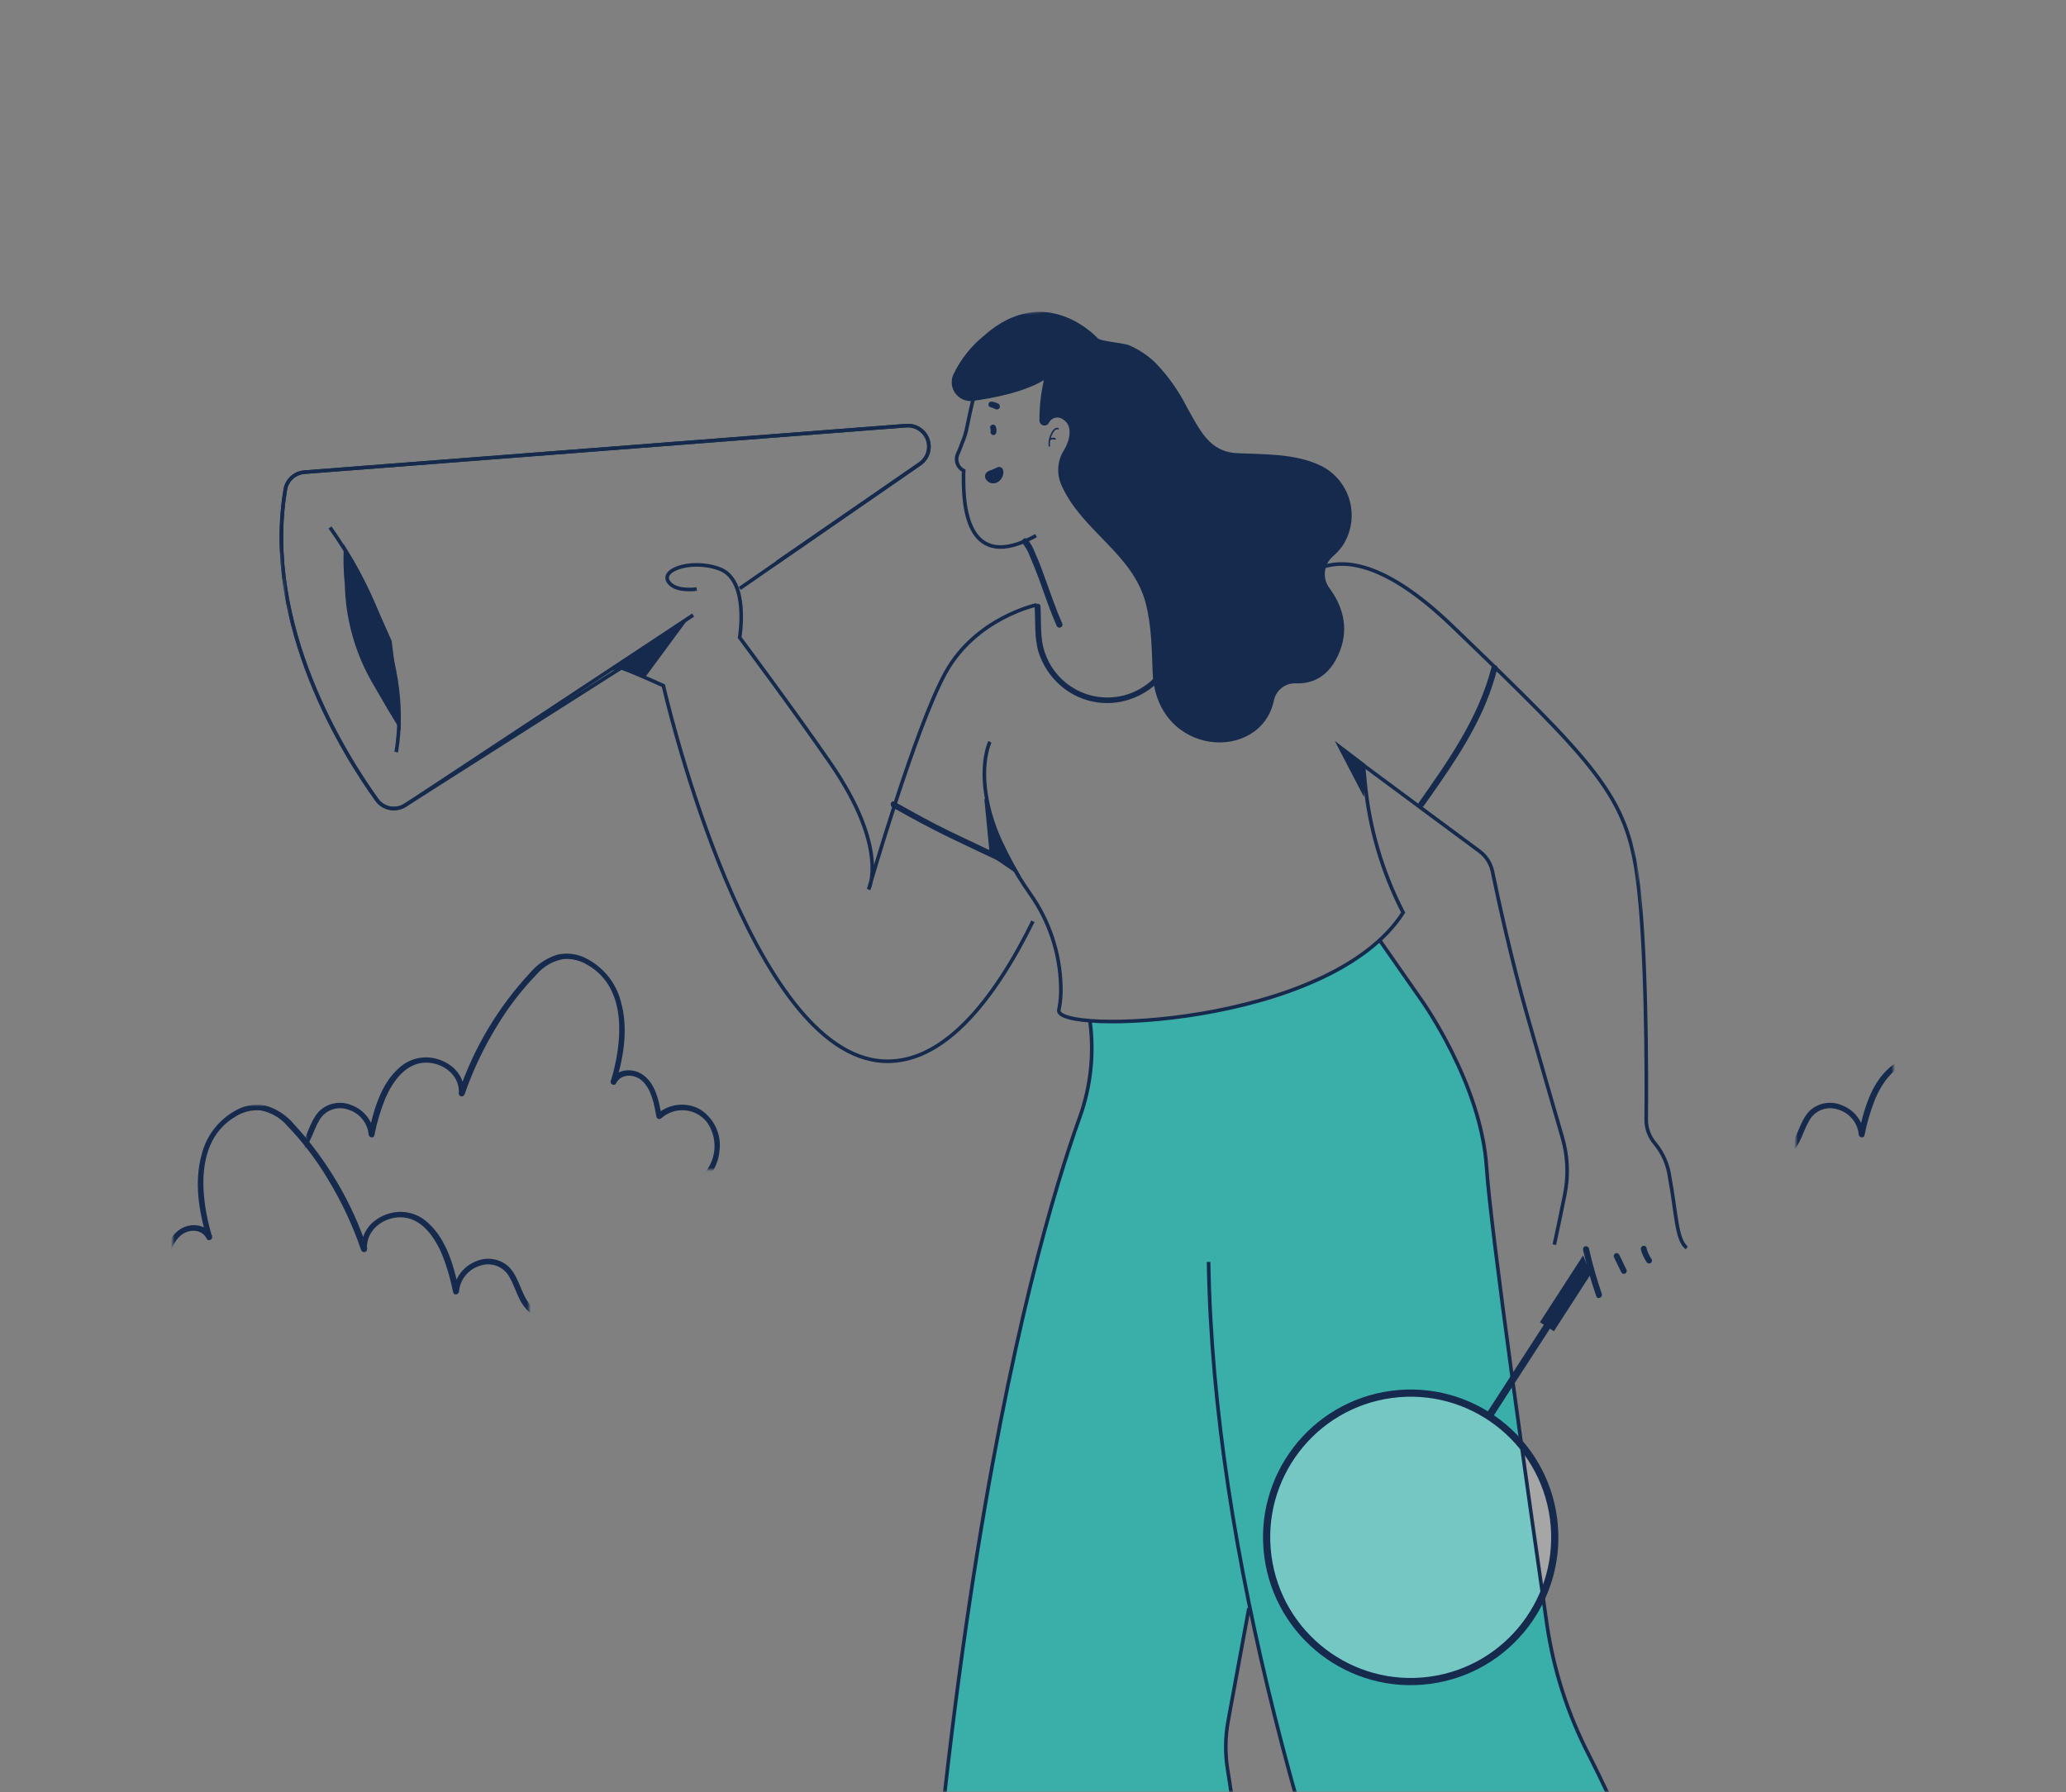
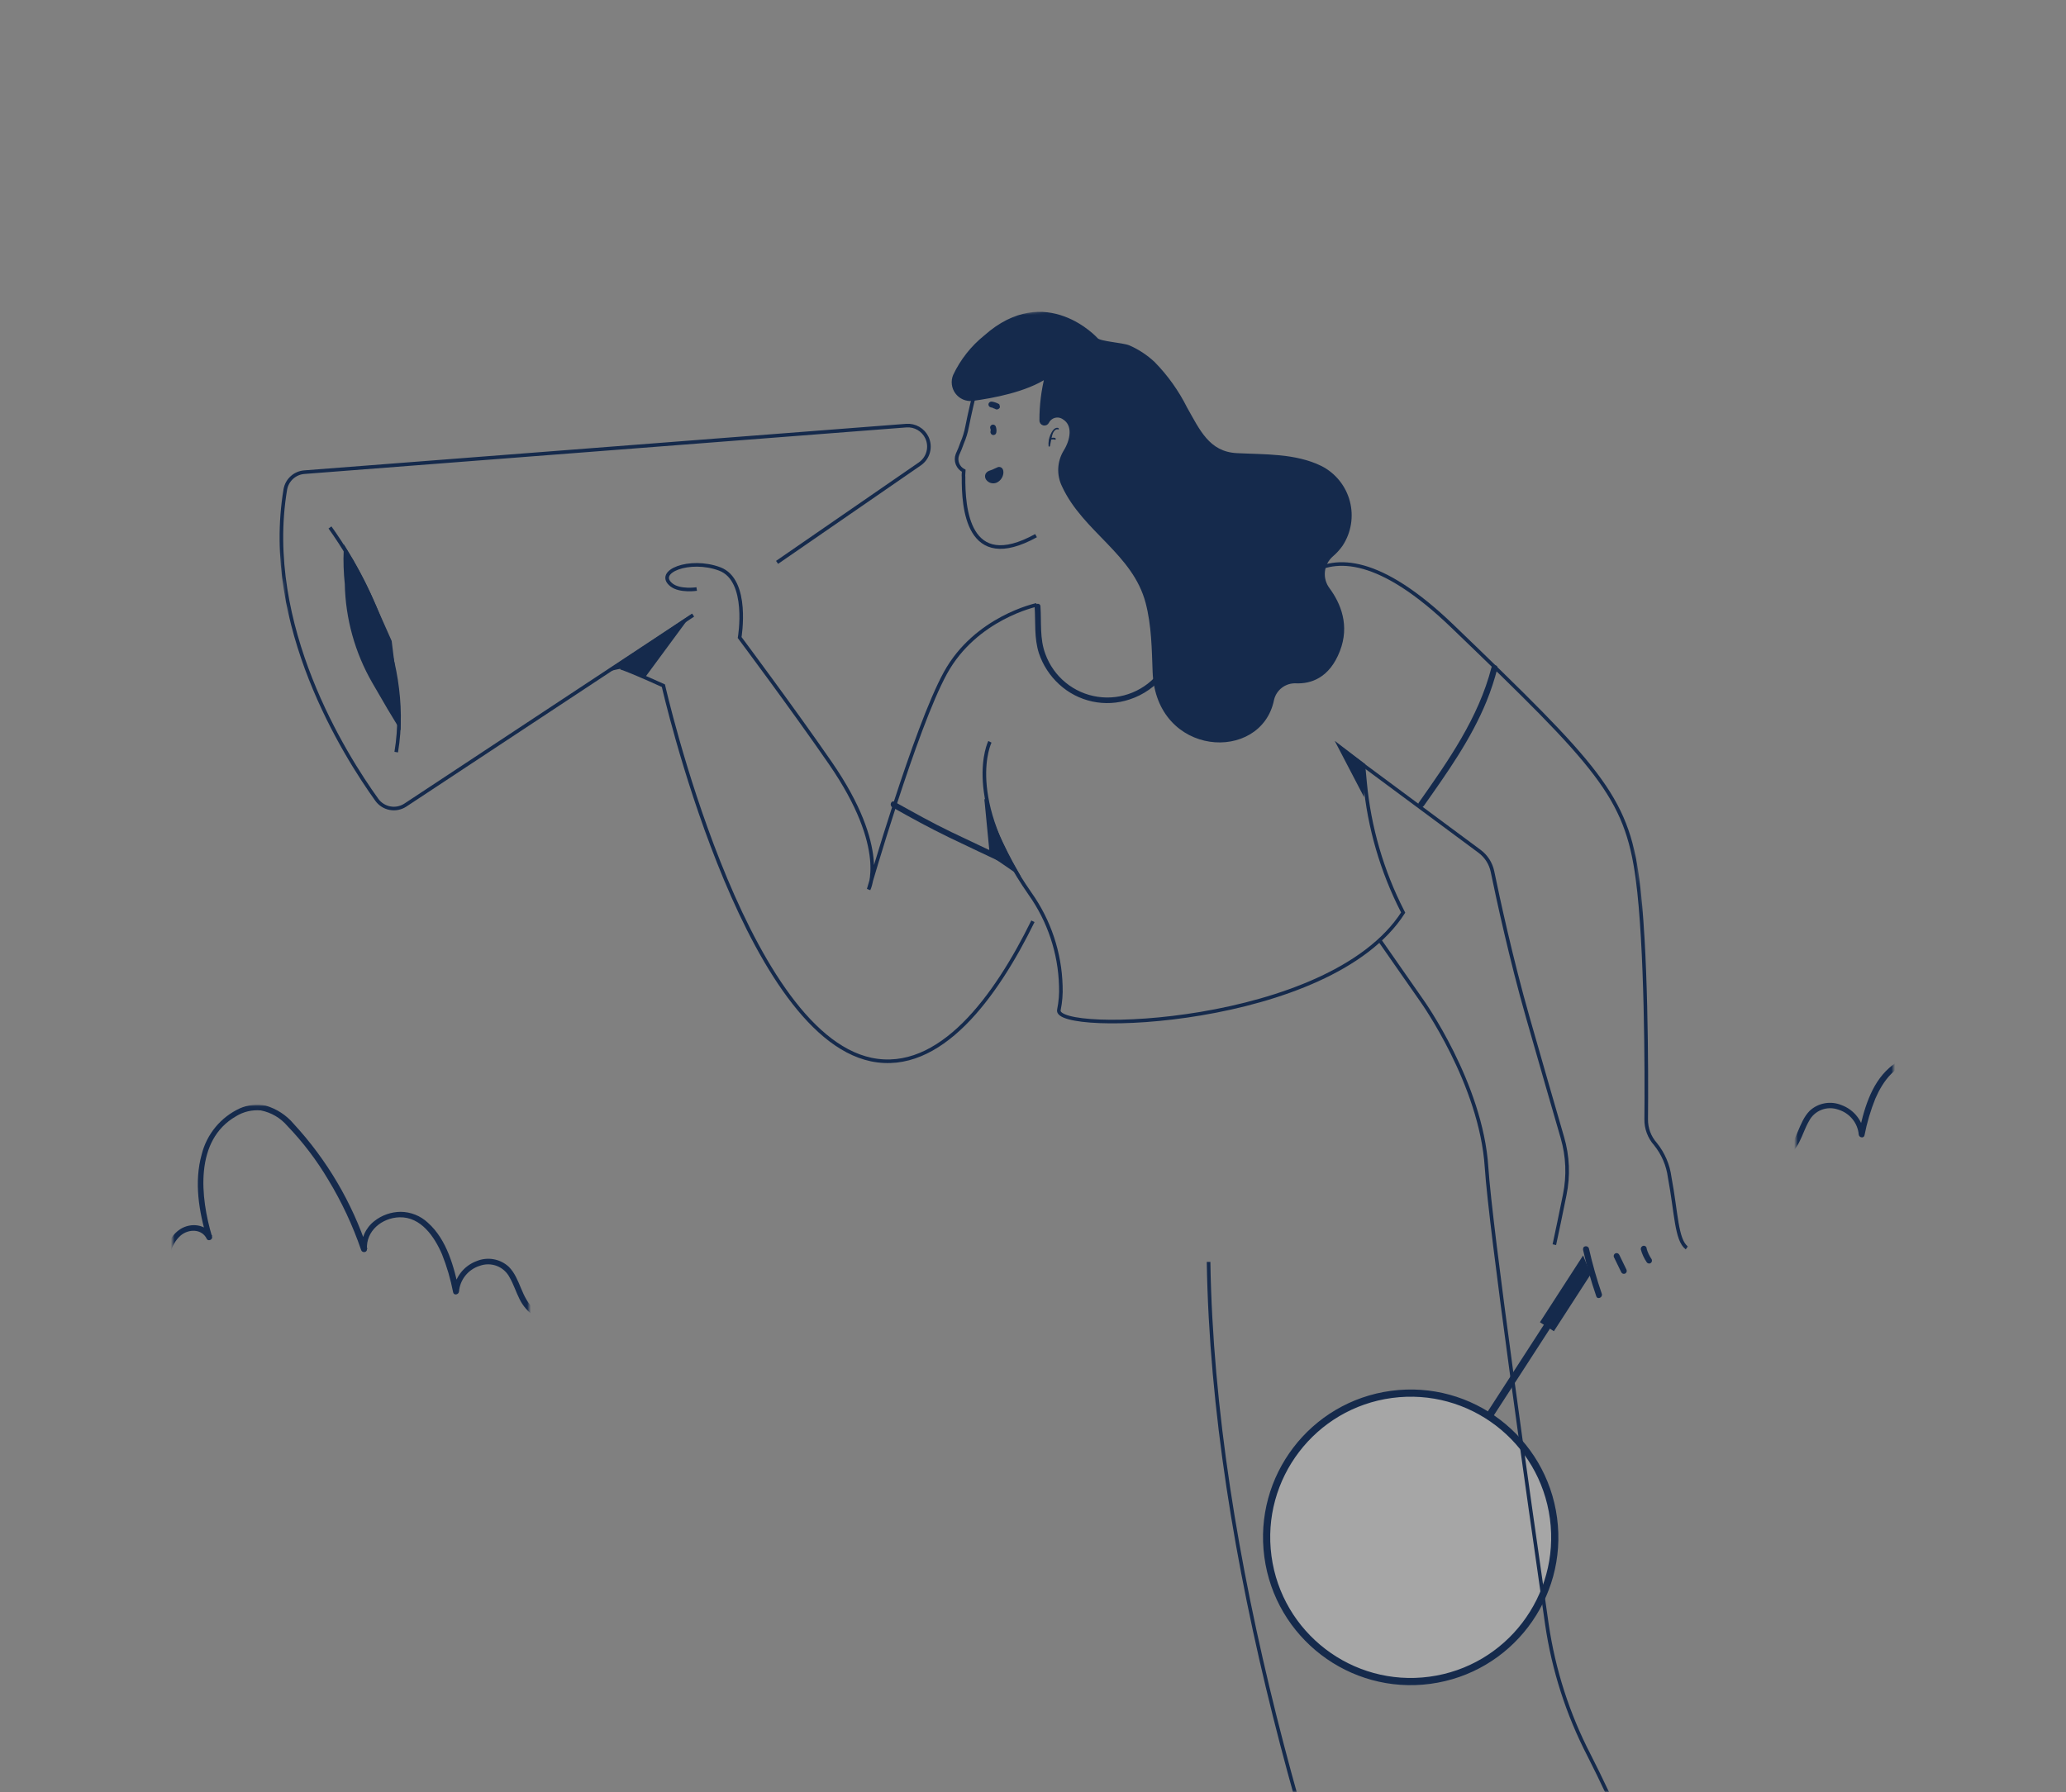
<svg xmlns="http://www.w3.org/2000/svg" width="574" height="498" viewBox="0 0 574 498" fill="none">
  <rect x="0" y="0" width="574" height="498" fill="#808080" stroke="none" />
  <g clip-path="url(#clip0_464_1306)">
    <mask id="mask0_464_1306" style="mask-type:luminance" maskUnits="userSpaceOnUse" x="48" y="48" width="478" height="450">
      <path d="M526 48H48V498H526V48Z" fill="white" />
    </mask>
    <g mask="url(#mask0_464_1306)">
      <g clip-path="url(#clip1_464_1306)">
        <mask id="mask1_464_1306" style="mask-type:luminance" maskUnits="userSpaceOnUse" x="23" y="66" width="593" height="478">
          <path d="M616 66.016H23V543.016H616V66.016Z" fill="white" />
        </mask>
        <g mask="url(#mask1_464_1306)">
          <mask id="mask2_464_1306" style="mask-type:luminance" maskUnits="userSpaceOnUse" x="72" y="67" width="452" height="733">
            <path d="M432.035 67.016L72 115.238L163.634 799.392L523.669 751.17L432.035 67.016Z" fill="white" />
          </mask>
          <g mask="url(#mask2_464_1306)">
-             <path d="M507.142 746.777C498.731 721.284 484.379 629.855 471.948 573.26C465.524 543.621 455.315 514.932 441.573 487.902C435.65 476.467 431.678 464.122 429.822 451.377C424.547 414.671 414.187 341.594 413.066 324.444C411.587 301.21 395.022 278.117 395.022 278.117L383.334 261.32C365.322 275.587 348.197 283.064 302.867 283.69C304.088 292.73 303.113 301.931 300.026 310.511C286.497 348.133 249.03 478.42 249.399 767.94C249.4 769.067 249.01 770.16 248.295 771.031L241.159 779.688C240.541 780.438 240.162 781.355 240.07 782.323C239.978 783.29 240.178 784.263 240.643 785.116C241.109 785.969 241.82 786.662 242.683 787.107C243.546 787.552 244.522 787.728 245.486 787.611L291.174 781.492C292.208 781.352 293.17 780.882 293.916 780.152C294.663 779.422 295.154 778.47 295.318 777.438C299.15 753.869 326.835 626.38 339.469 580.375C348.715 546.745 343.725 507.417 341.162 492.063C340.388 487.447 340.43 482.731 341.288 478.131L347.036 446.915L346.702 444.425C374.75 582.632 447.363 719.498 459.057 740.971C459.521 741.833 459.714 742.815 459.611 743.788C459.509 744.762 459.115 745.682 458.481 746.427L454.562 751.057C453.926 751.805 453.532 752.728 453.431 753.706C453.33 754.683 453.527 755.668 453.996 756.531C454.465 757.394 455.184 758.094 456.059 758.54C456.934 758.986 457.922 759.156 458.895 759.028L503.091 753.108C503.805 753.025 504.491 752.783 505.1 752.402C505.709 752.021 506.226 751.509 506.614 750.903C507.001 750.298 507.25 749.613 507.341 748.9C507.432 748.186 507.365 747.462 507.142 746.777Z" fill="#3AAFA9" />
            <path opacity="0.3" d="M397.257 466.955C419.167 464.021 434.547 443.856 431.608 421.917C428.67 399.978 408.526 384.572 386.615 387.506C364.705 390.441 349.325 410.605 352.264 432.544C355.202 454.484 375.346 469.89 397.257 466.955Z" fill="white" />
-             <path d="M173.331 185.124L112.597 223.754C111.34 224.571 109.818 224.872 108.345 224.594C106.873 224.317 105.563 223.481 104.689 222.263C95.838 209.942 72.943 173.732 79.273 136.012C79.496 134.735 80.139 133.569 81.1 132.7C82.06 131.831 83.283 131.308 84.574 131.214L251.809 118.282C252.988 118.194 254.166 118.466 255.187 119.062C256.209 119.658 257.026 120.55 257.53 121.62C258.117 122.873 258.242 124.292 257.883 125.627C257.523 126.963 256.703 128.127 255.568 128.914L205.531 163.528" stroke="#152A4C" stroke-miterlimit="10" />
-             <path d="M284.055 150.918C284.978 152.068 285.703 153.363 286.202 154.751C287.075 156.76 287.84 158.815 288.654 160.865C290.235 165.232 291.678 169.666 293.587 173.923C293.673 174.128 293.837 174.291 294.043 174.375C294.248 174.46 294.479 174.459 294.684 174.373C294.889 174.287 295.052 174.123 295.136 173.917C295.22 173.711 295.219 173.48 295.133 173.274C293.197 168.939 291.725 164.411 290.083 159.954C289.332 157.88 288.564 155.808 287.618 153.744C287.109 152.339 286.381 151.024 285.463 149.846C284.772 149.072 283.49 150.11 284.193 150.85L284.055 150.918Z" fill="#152A4C" />
            <path d="M287.845 148.857C268.7 159.417 267.637 140.869 267.703 132.587C267.626 132.008 267.743 131.42 267.762 130.829C266.959 130.429 266.335 129.743 266.011 128.906C265.688 128.069 265.688 127.142 266.013 126.305C266.502 125.257 266.936 124.184 267.313 123.09C267.939 121.646 268.4 120.136 268.686 118.589C270.063 111.553 272.765 101.25 274.802 94.633" stroke="#152A4C" stroke-miterlimit="10" />
-             <path d="M293.944 118.918C292.881 118.668 292.171 120.071 291.833 120.836C291.402 121.829 291.228 122.915 291.325 123.994C291.343 124.036 291.375 124.071 291.414 124.094C291.454 124.116 291.5 124.125 291.546 124.119C291.591 124.113 291.633 124.092 291.666 124.06C291.698 124.028 291.719 123.986 291.726 123.941C291.649 123.005 291.786 122.064 292.125 121.189C292.285 120.759 292.499 120.351 292.763 119.975C293.008 119.615 293.392 119.188 293.883 119.318C294.374 119.449 294.195 118.966 293.941 118.902L293.944 118.918Z" fill="#152A4C" />
+             <path d="M293.944 118.918C292.881 118.668 292.171 120.071 291.833 120.836C291.402 121.829 291.228 122.915 291.325 123.994C291.343 124.036 291.375 124.071 291.414 124.094C291.454 124.116 291.5 124.125 291.546 124.119C291.591 124.113 291.633 124.092 291.666 124.06C291.698 124.028 291.719 123.986 291.726 123.941C292.285 120.759 292.499 120.351 292.763 119.975C293.008 119.615 293.392 119.188 293.883 119.318C294.374 119.449 294.195 118.966 293.941 118.902L293.944 118.918Z" fill="#152A4C" />
            <path d="M293.228 121.745C292.933 121.627 292.61 121.599 292.3 121.664C291.989 121.729 291.704 121.884 291.481 122.109C291.46 122.153 291.455 122.203 291.466 122.25C291.477 122.297 291.504 122.339 291.543 122.368C291.581 122.397 291.629 122.413 291.677 122.411C291.725 122.41 291.772 122.392 291.808 122.36L292.059 122.163C292.117 122.146 292.176 122.138 292.236 122.139L292.396 122.118C292.627 122.072 292.866 122.103 293.078 122.206C293.126 122.217 293.176 122.21 293.219 122.187C293.263 122.165 293.297 122.128 293.316 122.083C293.335 122.037 293.338 121.987 293.324 121.94C293.31 121.893 293.28 121.852 293.239 121.825L293.228 121.745Z" fill="#152A4C" />
            <path d="M312.138 141.859C314.543 149.113 317.498 156.174 320.976 162.978C321.458 163.895 322.958 163.269 322.524 162.346C319.049 155.559 316.101 148.513 313.709 141.272C313.365 140.288 311.864 140.914 312.16 141.905L312.138 141.859Z" fill="#152A4C" />
            <path d="M275.176 119.126L275.208 119.367L275.18 119.158C275.238 119.345 275.264 119.541 275.257 119.737L275.23 119.528C275.235 119.679 275.217 119.831 275.175 119.976C275.166 120.085 275.181 120.195 275.218 120.298C275.247 120.402 275.294 120.501 275.355 120.59C275.49 120.759 275.686 120.868 275.9 120.894C276.114 120.921 276.33 120.862 276.501 120.731L276.644 120.581C276.724 120.467 276.779 120.337 276.806 120.2C276.865 119.913 276.875 119.619 276.836 119.329C276.811 119.041 276.745 118.758 276.642 118.488C276.55 118.299 276.398 118.146 276.208 118.056C276.008 117.974 275.785 117.975 275.585 118.056C275.385 118.138 275.226 118.295 275.14 118.493C275.067 118.7 275.068 118.925 275.144 119.13L275.176 119.126Z" fill="#152A4C" />
            <path d="M277.333 130.725C277.403 130.692 277.482 130.681 277.558 130.695C278.015 130.813 277.843 131.85 277.758 132.188C277.612 132.595 277.35 132.95 277.004 133.208C276.659 133.467 276.244 133.618 275.814 133.643C275.187 133.596 274.417 133.094 274.423 132.406C274.429 131.719 275.282 131.621 275.702 131.466C276.122 131.312 276.755 130.917 277.333 130.725Z" fill="#152A4C" />
            <path d="M277.661 131.466L277.549 131.481C277.693 131.461 277.549 131.481 277.263 131.421C277.263 131.421 277.263 131.421 277.156 131.353C277.049 131.286 277.143 131.257 277.143 131.257C277.171 131.466 277.118 131.064 277.143 131.257L277.171 131.466C277.189 131.594 277.158 131.369 277.158 131.369C277.158 131.369 277.169 131.45 277.171 131.466L277.195 131.642L277.128 131.995C277.113 131.882 277.091 131.722 277.128 131.995L277.041 132.203L276.875 132.421L276.885 132.501C276.885 132.501 276.738 132.619 276.724 132.638L276.501 132.798C276.616 132.685 276.613 132.783 276.501 132.798L276.34 132.82L276.212 132.837L275.955 132.871L275.843 132.886L275.747 132.899C275.918 132.958 275.586 132.921 275.747 132.899L275.539 132.813L275.459 132.823C275.65 132.912 275.539 132.813 275.459 132.823C275.379 132.834 275.364 132.722 275.295 132.698C275.308 132.794 275.227 132.675 275.295 132.698L275.278 132.57L275.267 132.489C275.293 132.682 275.248 132.345 275.267 132.489C275.27 132.457 275.266 132.424 275.254 132.393C275.244 132.313 275.254 132.393 275.265 132.473C275.358 132.314 275.156 132.635 275.265 132.473C275.374 132.311 275.12 132.607 275.265 132.473L275.635 132.309C275.936 132.215 276.232 132.105 276.521 131.978C276.953 131.789 277.365 131.571 277.801 131.414C278.006 131.328 278.169 131.164 278.253 130.958C278.337 130.752 278.336 130.521 278.25 130.316C278.164 130.11 278 129.948 277.795 129.863C277.589 129.779 277.358 129.78 277.153 129.866C276.671 130.045 276.215 130.302 275.751 130.495C275.287 130.688 275.111 130.712 274.817 130.833C274.376 130.998 274.012 131.321 273.795 131.738C273.687 132.001 273.65 132.288 273.687 132.57C273.725 132.852 273.836 133.119 274.01 133.344C274.327 133.77 274.774 134.08 275.283 134.227C275.792 134.375 276.336 134.351 276.83 134.16C277.284 133.963 277.686 133.664 278.006 133.287C278.327 132.91 278.556 132.464 278.678 131.983C278.787 131.604 278.806 131.204 278.734 130.815C278.686 130.495 278.525 130.203 278.28 129.993C278.117 129.873 277.926 129.797 277.726 129.773C277.525 129.748 277.322 129.775 277.135 129.852C276.938 129.939 276.783 130.1 276.703 130.3C276.623 130.5 276.624 130.724 276.707 130.923C276.775 131.113 276.908 131.272 277.084 131.371C277.259 131.471 277.464 131.504 277.661 131.466Z" fill="#152A4C" />
            <path d="M277.348 112.18C276.78 111.893 276.17 111.699 275.54 111.605C275.32 111.585 275.102 111.65 274.927 111.785C274.764 111.912 274.655 112.096 274.621 112.3C274.6 112.52 274.664 112.74 274.801 112.914C274.932 113.073 275.114 113.181 275.316 113.221C275.531 113.246 275.745 113.288 275.953 113.348L275.761 113.374C276.103 113.464 276.433 113.595 276.744 113.765C276.95 113.818 277.169 113.789 277.354 113.684C277.542 113.591 277.694 113.439 277.785 113.25C277.838 113.038 277.808 112.814 277.701 112.623L277.676 112.431C277.589 112.321 277.476 112.235 277.348 112.18Z" fill="#152A4C" />
            <path d="M270.109 110.926C275.82 110.161 284.968 108.478 290.784 104.592C289.779 108.587 289.275 112.691 289.285 116.811C289.271 117.018 289.329 117.224 289.45 117.393C289.571 117.561 289.747 117.682 289.948 117.735C290.149 117.787 290.361 117.768 290.549 117.681C290.737 117.593 290.889 117.442 290.978 117.255C291.184 116.849 291.475 116.493 291.832 116.211C292.19 115.929 292.604 115.728 293.046 115.622C293.488 115.516 293.949 115.507 294.395 115.597C294.841 115.687 295.262 115.873 295.629 116.141C298.642 118.027 297.971 122.287 295.883 125.591C295.05 126.994 294.58 128.582 294.513 130.212C294.446 131.842 294.786 133.464 295.5 134.93C301.278 147.466 315.126 153.559 318.781 167.442C320.428 173.762 320.503 180.292 320.738 186.801C321.667 209.831 350.049 211.425 353.471 194.419C353.81 192.946 354.654 191.637 355.855 190.721C357.056 189.805 358.54 189.338 360.049 189.401C364.056 189.568 368.977 188.026 371.793 180.764C374.494 173.862 372.047 167.911 368.956 163.73C367.907 162.322 367.424 160.57 367.604 158.822C367.785 157.074 368.615 155.459 369.93 154.296C370.93 153.447 371.82 152.476 372.58 151.406C373.732 149.659 374.502 147.689 374.841 145.623C375.18 143.557 375.079 141.443 374.546 139.419C374.013 137.394 373.059 135.505 371.747 133.875C370.435 132.245 368.794 130.91 366.931 129.958C359.833 126.461 351.275 126.822 343.597 126.428C335.604 126.01 332.896 119.685 329.35 113.456C327.048 108.854 324.043 104.639 320.443 100.963C318.434 99.082 316.12 97.556 313.601 96.451C311.869 95.718 305.538 95.388 304.652 94.379C304.652 94.379 290.58 78.686 273.783 93.608C270.164 96.517 267.253 100.211 265.269 104.412C264.958 105.168 264.847 105.992 264.949 106.803C265.05 107.614 265.36 108.385 265.847 109.041C266.334 109.697 266.983 110.215 267.73 110.546C268.477 110.876 269.297 111.007 270.109 110.926Z" fill="#152A4C" stroke="#152A4C" stroke-miterlimit="10" />
            <path d="M288.022 168.095C288.022 168.095 271.107 171.652 262.677 186.991C254.248 202.329 241.342 247.16 241.342 247.16C241.342 247.16 247.154 235.933 230.737 212.117C220.341 197.043 205.497 177.17 205.497 177.17C205.497 177.17 208.255 161.185 199.922 158.099C191.588 155.012 181.883 158.879 186.574 162.568C188.91 164.397 193.567 163.692 193.567 163.692" stroke="#152A4C" stroke-miterlimit="10" />
            <path d="M192.578 170.937L112.597 223.754C111.34 224.571 109.818 224.872 108.345 224.594C106.873 224.317 105.563 223.481 104.689 222.263C95.838 209.942 72.943 173.732 79.273 136.012C79.496 134.735 80.139 133.569 81.1 132.7C82.06 131.831 83.283 131.308 84.574 131.214L251.809 118.282C252.988 118.194 254.166 118.466 255.187 119.062C256.209 119.658 257.026 120.55 257.53 121.62C258.117 122.873 258.242 124.292 257.883 125.627C257.523 126.963 256.703 128.127 255.568 128.914L215.894 156.286" stroke="#152A4C" stroke-miterlimit="10" />
            <path d="M91.679 146.581C98.087 155.534 114.658 181.717 110.084 209.015" stroke="#152A4C" stroke-miterlimit="10" />
            <path d="M96.294 162.265C96.483 171.845 99.093 181.222 103.88 189.521C106.862 194.714 109.8 199.7 110.839 201.359C110.937 198.19 108.678 181.324 108.333 178.263L102.51 165.145C100.583 160.946 98.401 156.87 95.976 152.939C95.86 156.051 95.966 159.168 96.294 162.265Z" fill="#152A4C" stroke="#152A4C" stroke-miterlimit="10" />
            <path d="M172.208 185.52C172.208 185.52 172.738 185.334 184.313 190.554C184.313 190.554 206.098 286.873 242.043 294.453C261.175 298.431 276.691 276.993 286.98 256.026" stroke="#152A4C" stroke-miterlimit="10" />
            <path d="M275.025 206.152C275.025 206.152 267.393 221.466 286.162 248.336C291.499 255.858 294.482 264.799 294.73 274.021C294.822 276.239 294.642 278.459 294.195 280.633C292.482 287.599 369.422 285.47 389.846 253.613L389.645 253.214C383.941 242.059 380.414 229.917 379.252 217.439L378.8 212.594" stroke="#152A4C" stroke-miterlimit="10" />
            <path d="M354.216 173.896C354.216 173.896 363.21 135.214 403.534 174.028C443.859 212.841 451.868 221.187 454.951 244.206C457.431 262.727 457.505 297.905 457.366 311.005C457.322 313.551 458.236 316.02 459.925 317.922C462.081 320.588 463.456 323.8 463.895 327.202C465.756 337.074 465.695 344.539 468.644 346.809" stroke="#152A4C" stroke-miterlimit="10" />
            <path d="M372.971 208.339L411.045 236.564C412.907 237.94 414.195 239.957 414.661 242.228C416.149 249.435 419.854 266.615 424.457 282.693C428.151 295.64 431.806 308.297 434.078 316.119C435.59 321.3 435.812 326.771 434.727 332.057C433.745 336.914 432.534 342.75 431.845 345.9" stroke="#152A4C" stroke-miterlimit="10" />
            <path d="M439.794 347.207C440.793 351.618 442.03 355.972 443.5 360.249C443.828 361.235 445.31 360.595 445.046 359.6C443.626 355.468 442.43 351.261 441.464 346.999C441.23 345.984 439.626 346.199 439.86 347.214L439.794 347.207Z" fill="#152A4C" />
            <path d="M448.393 349.358L450.42 353.517C450.504 353.714 450.661 353.869 450.859 353.95C451.056 354.031 451.277 354.03 451.474 353.948C451.671 353.861 451.826 353.7 451.906 353.5C451.986 353.3 451.984 353.077 451.902 352.877L449.894 348.731C449.806 348.534 449.646 348.379 449.446 348.299C449.246 348.219 449.023 348.22 448.824 348.303C448.628 348.386 448.472 348.544 448.392 348.741C448.311 348.939 448.312 349.16 448.393 349.358Z" fill="#152A4C" />
            <path d="M455.83 347.086C456.181 348.423 456.759 349.69 457.54 350.831C457.671 350.999 457.864 351.108 458.075 351.135C458.287 351.161 458.5 351.104 458.669 350.974C458.834 350.836 458.941 350.641 458.967 350.428C458.993 350.215 458.936 350 458.809 349.827L458.563 349.451C458.512 349.386 458.47 349.315 458.437 349.239C458.437 349.239 458.155 348.721 458.02 348.444C457.885 348.168 457.784 347.904 457.681 347.623C457.579 347.342 457.643 347.334 457.543 347.2C457.444 347.066 457.526 347.071 457.517 347.007L457.502 346.895C457.517 347.007 457.515 346.991 457.502 346.895C457.468 346.688 457.362 346.499 457.202 346.363C457.027 346.233 456.809 346.174 456.593 346.199C456.208 346.251 455.79 346.666 455.898 347.11L455.83 347.086Z" fill="#152A4C" />
            <path d="M247.886 224.324C253.08 227.258 258.313 230.122 263.709 232.735C269.105 235.348 274.468 237.834 279.839 240.385C280.783 240.848 281.334 239.351 280.456 238.896C275.101 236.343 269.681 233.799 264.342 231.244C259.003 228.689 253.809 225.754 248.517 222.817C247.615 222.3 247.016 223.803 247.886 224.324Z" fill="#152A4C" />
            <path d="M395.52 224.041C402.052 214.778 408.706 205.449 413.009 194.899C414.223 191.915 415.231 188.852 416.026 185.73C416.284 184.731 414.688 184.519 414.366 185.527C410.755 199.534 402.385 211.414 394.18 223.06C393.577 223.925 394.851 224.899 395.455 224.05L395.52 224.041Z" fill="#152A4C" />
            <path d="M287.456 168.629C287.74 172.94 287.279 177.302 288.648 181.55C289.761 184.852 291.692 187.817 294.26 190.168C296.847 192.556 300.025 194.207 303.465 194.949C306.904 195.69 310.479 195.495 313.817 194.384C317.692 193.125 321.098 190.726 323.59 187.499C324.229 186.661 322.938 185.673 322.315 186.508C320.333 189.152 317.675 191.21 314.621 192.465C311.567 193.72 308.23 194.125 304.965 193.638C301.699 193.151 298.625 191.789 296.068 189.697C293.511 187.604 291.566 184.859 290.439 181.752C288.822 177.488 289.372 172.934 289.069 168.478C289.011 167.439 287.407 167.654 287.465 168.693L287.456 168.629Z" fill="#152A4C" />
            <path d="M397.257 466.955C419.167 464.021 434.547 443.856 431.608 421.917C428.67 399.978 408.526 384.572 386.615 387.506C364.705 390.441 349.325 410.605 352.264 432.544C355.202 454.484 375.346 469.89 397.257 466.955Z" stroke="#152A4C" stroke-width="2" stroke-miterlimit="10" />
            <path d="M413.673 393.595L430.327 367.851" stroke="#152A4C" stroke-width="2" stroke-miterlimit="10" />
            <path d="M439.637 351.037L440.848 353.982L431.42 368.571L429.221 367.149L439.637 351.037Z" fill="#152A4C" stroke="#152A4C" stroke-width="2" stroke-miterlimit="10" />
            <path d="M383.333 261.32L395.016 278.069C395.016 278.069 411.533 301.169 413.011 324.402C414.143 341.632 424.503 414.709 429.768 451.335C431.623 464.08 435.595 476.425 441.518 487.86C455.26 514.891 465.469 543.579 471.894 573.218C484.368 629.775 498.672 721.21 507.088 746.736C507.31 747.42 507.378 748.145 507.286 748.858C507.195 749.572 506.946 750.256 506.559 750.862C506.171 751.467 505.654 751.979 505.045 752.36C504.436 752.742 503.75 752.983 503.037 753.067L458.953 758.971C457.98 759.099 456.991 758.929 456.117 758.483C455.242 758.038 454.523 757.337 454.053 756.474C453.584 755.611 453.387 754.626 453.488 753.649C453.589 752.671 453.983 751.748 454.619 751L458.539 746.37C459.172 745.625 459.566 744.705 459.669 743.731C459.772 742.758 459.578 741.776 459.114 740.914C444.738 714.535 338.39 513.92 335.781 350.689" stroke="#152A4C" stroke-miterlimit="10" />
-             <path d="M302.819 283.697C304.04 292.737 303.065 301.937 299.978 310.518C286.449 348.139 248.982 478.427 249.351 767.946C249.352 769.074 248.962 770.166 248.247 771.037L241.111 779.695C240.493 780.444 240.113 781.361 240.022 782.329C239.93 783.296 240.13 784.269 240.595 785.122C241.061 785.975 241.771 786.669 242.635 787.113C243.498 787.558 244.474 787.734 245.438 787.618L291.126 781.498C292.16 781.358 293.122 780.889 293.868 780.158C294.615 779.428 295.106 778.476 295.27 777.444C299.102 753.875 326.787 626.386 339.421 580.382C348.667 546.751 343.677 507.423 341.114 492.069C340.34 487.453 340.382 482.738 341.24 478.137L346.988 446.921" stroke="#152A4C" stroke-miterlimit="10" />
            <path d="M378.802 212.61L372.307 207.643L378.547 219.61L378.802 212.61Z" fill="#152A4C" stroke="#152A4C" stroke-miterlimit="10" />
            <path d="M273.989 222.07L275.47 237.39L282.124 241.96C282.124 241.96 274.226 228.105 273.989 222.07Z" fill="#152A4C" stroke="#152A4C" stroke-miterlimit="10" />
            <path d="M173.331 185.124L178.93 187.792L190.123 172.606L170.457 185.738L173.331 185.124Z" fill="#152A4C" stroke="#152A4C" stroke-miterlimit="10" />
          </g>
          <mask id="mask3_464_1306" style="mask-type:luminance" maskUnits="userSpaceOnUse" x="28" y="307" width="119" height="65">
            <path d="M147 307.016H28V371.016H147V307.016Z" fill="white" />
          </mask>
          <g mask="url(#mask3_464_1306)">
            <path d="M32.007 369.554C30.456 367.54 29.583 365.089 29.513 362.552C29.443 360.014 30.18 357.519 31.618 355.423C32.356 354.447 33.291 353.635 34.363 353.04C35.435 352.446 36.62 352.081 37.842 351.97C39.064 351.859 40.296 352.004 41.458 352.396C42.62 352.787 43.687 353.417 44.59 354.245C44.692 354.342 44.818 354.411 44.954 354.446C45.091 354.481 45.234 354.481 45.371 354.446C45.508 354.41 45.633 354.34 45.734 354.243C45.836 354.145 45.911 354.024 45.953 353.889C46.617 350.336 47.282 345.928 50.152 343.392C52.325 341.486 56.071 341.422 57.433 344.264C57.822 345.088 59.184 344.506 58.909 343.634C55.666 332.798 53.947 316.874 65.589 310.205C67.644 308.937 70.058 308.37 72.465 308.59C75.335 309.154 77.929 310.668 79.826 312.886C84.173 317.415 87.982 322.427 91.177 327.824C94.929 334.001 98.001 340.564 100.339 347.397C100.615 348.221 101.961 348.14 101.961 347.187C101.604 342.1 106.112 338.434 110.976 338.289C116.944 338.127 120.706 343.683 122.814 348.592C124.171 352.009 125.202 355.545 125.895 359.154C126.105 360.091 127.435 359.8 127.516 358.944C127.654 357.313 128.277 355.76 129.305 354.482C130.333 353.205 131.72 352.262 133.289 351.774C134.83 351.207 136.526 351.223 138.056 351.818C139.586 352.414 140.844 353.547 141.591 355.004C142.694 356.909 143.342 359.025 144.332 360.995C145.283 362.967 146.758 364.642 148.596 365.84C152.455 368.279 157.434 368.585 161.86 369.07C168.291 369.74 174.759 369.983 181.222 369.797C182.259 369.797 182.259 368.182 181.222 368.182C175.156 368.362 169.085 368.163 163.044 367.584C160.281 367.364 157.531 366.998 154.807 366.486C152.522 366.109 150.359 365.195 148.499 363.821C144.753 360.785 144.688 355.407 141.38 352.064C140.204 350.969 138.736 350.234 137.151 349.948C135.567 349.661 133.933 349.836 132.446 350.449C130.65 351.109 129.083 352.27 127.932 353.794C126.782 355.318 126.097 357.139 125.959 359.041L127.581 358.831C126.154 352.129 124.208 344.539 118.873 339.791C116.827 337.871 114.128 336.792 111.317 336.771C108.653 336.792 106.072 337.702 103.988 339.355C102.794 340.289 101.847 341.5 101.231 342.882C100.615 344.264 100.348 345.775 100.453 347.284L102.074 347.074C97.811 334.177 90.834 322.335 81.61 312.336C79.584 309.923 76.888 308.159 73.859 307.265C71.423 306.761 68.889 307.026 66.611 308.025C64.002 309.235 61.698 311.012 59.868 313.226C58.039 315.439 56.73 318.032 56.038 320.815C53.898 328.454 55.244 336.658 57.498 344.119L58.973 343.489C57.352 340.13 53.022 339.71 50.087 341.583C46.244 344.07 45.223 349.367 44.542 353.502L45.888 353.146C44.253 351.627 42.173 350.669 39.952 350.414C37.731 350.158 35.487 350.618 33.548 351.725C31.604 352.998 30.062 354.792 29.101 356.902C28.139 359.011 27.798 361.349 28.116 363.644C28.329 366.247 29.33 368.724 30.986 370.749C31.65 371.541 32.802 370.394 32.137 369.603L32.007 369.554Z" fill="#152A4C" />
          </g>
          <mask id="mask4_464_1306" style="mask-type:luminance" maskUnits="userSpaceOnUse" x="85" y="263" width="117" height="63">
            <path d="M85 263.016L202 263.016L202 325.016L85 325.016L85 263.016Z" fill="white" />
          </mask>
          <g mask="url(#mask4_464_1306)">
-             <path d="M196.071 325.6C197.592 323.649 198.448 321.275 198.517 318.816C198.585 316.358 197.863 313.941 196.452 311.911C195.729 310.965 194.812 310.178 193.761 309.602C192.71 309.026 191.548 308.673 190.35 308.565C189.152 308.457 187.944 308.598 186.804 308.977C185.665 309.357 184.618 309.967 183.733 310.769C183.633 310.863 183.51 310.93 183.376 310.964C183.242 310.998 183.101 310.998 182.967 310.963C182.833 310.929 182.711 310.861 182.611 310.767C182.511 310.673 182.438 310.555 182.397 310.424C181.745 306.983 181.094 302.712 178.279 300.255C176.149 298.409 172.476 298.347 171.14 301.1C170.759 301.898 169.423 301.335 169.694 300.49C172.873 289.992 174.559 274.566 163.143 268.105C161.128 266.877 158.762 266.327 156.402 266.541C153.587 267.087 151.044 268.554 149.183 270.702C144.921 275.09 141.187 279.946 138.053 285.174C134.375 291.158 131.363 297.515 129.07 304.135C128.8 304.933 127.48 304.855 127.48 303.932C127.83 299.004 123.41 295.452 118.64 295.311C112.789 295.155 109.1 300.537 107.033 305.293C105.703 308.603 104.691 312.028 104.012 315.525C103.806 316.432 102.502 316.15 102.423 315.321C102.287 313.741 101.677 312.236 100.669 310.999C99.66 309.762 98.3 308.848 96.762 308.375C95.251 307.826 93.588 307.842 92.088 308.418C90.588 308.995 89.355 310.093 88.622 311.504C87.54 313.35 86.904 315.4 85.935 317.308C85.002 319.219 83.556 320.842 81.753 322.002C77.969 324.364 73.088 324.661 68.747 325.131C62.442 325.78 56.1 326.015 49.763 325.835C48.746 325.835 48.746 324.27 49.763 324.27C55.711 324.445 61.664 324.252 67.587 323.691C70.296 323.479 72.993 323.123 75.664 322.628C77.904 322.262 80.024 321.377 81.849 320.046C85.521 317.105 85.585 311.895 88.828 308.657C89.982 307.595 91.421 306.884 92.975 306.606C94.528 306.329 96.13 306.497 97.589 307.092C99.35 307.731 100.887 308.856 102.015 310.332C103.143 311.808 103.814 313.573 103.949 315.415L102.359 315.212C103.758 308.719 105.666 301.366 110.897 296.766C112.903 294.906 115.55 293.861 118.306 293.841C120.919 293.861 123.449 294.743 125.493 296.344C126.663 297.249 127.591 298.422 128.196 299.761C128.8 301.1 129.062 302.564 128.959 304.026L127.369 303.822C131.549 291.329 138.39 279.856 147.434 270.17C149.421 267.832 152.064 266.123 155.034 265.258C157.423 264.769 159.908 265.026 162.141 265.993C164.7 267.166 166.959 268.888 168.752 271.032C170.546 273.176 171.829 275.688 172.508 278.384C174.607 285.784 173.287 293.731 171.077 300.959L169.63 300.349C171.22 297.095 175.465 296.688 178.343 298.503C182.111 300.912 183.113 306.044 183.781 310.049L182.461 309.705C184.063 308.233 186.103 307.305 188.28 307.057C190.458 306.81 192.659 307.255 194.56 308.328C196.466 309.561 197.978 311.299 198.921 313.343C199.864 315.386 200.198 317.651 199.887 319.874C199.677 322.396 198.696 324.796 197.073 326.758C196.421 327.524 195.292 326.414 195.944 325.647L196.071 325.6Z" fill="#152A4C" />
-           </g>
+             </g>
          <mask id="mask5_464_1306" style="mask-type:luminance" maskUnits="userSpaceOnUse" x="499" y="263" width="117" height="63">
            <path d="M499 263.016L616 263.016L616 325.016L499 325.016L499 263.016Z" fill="white" />
          </mask>
          <g mask="url(#mask5_464_1306)">
            <path d="M610.071 325.6C611.592 323.649 612.448 321.275 612.517 318.816C612.585 316.358 611.863 313.941 610.452 311.911C609.729 310.965 608.812 310.178 607.761 309.602C606.71 309.026 605.548 308.673 604.35 308.565C603.152 308.457 601.944 308.598 600.804 308.977C599.665 309.357 598.618 309.967 597.733 310.769C597.633 310.863 597.51 310.93 597.376 310.964C597.242 310.998 597.101 310.998 596.967 310.963C596.833 310.929 596.711 310.861 596.611 310.767C596.511 310.673 596.438 310.555 596.397 310.424C595.745 306.983 595.094 302.712 592.279 300.255C590.149 298.409 586.476 298.347 585.14 301.1C584.759 301.898 583.423 301.335 583.694 300.49C586.873 289.992 588.559 274.566 577.143 268.105C575.128 266.877 572.762 266.327 570.402 266.541C567.587 267.087 565.044 268.554 563.183 270.702C558.921 275.09 555.187 279.946 552.053 285.174C548.375 291.158 545.363 297.515 543.07 304.135C542.8 304.933 541.48 304.855 541.48 303.932C541.83 299.004 537.41 295.452 532.64 295.311C526.789 295.155 523.1 300.537 521.033 305.293C519.703 308.603 518.691 312.028 518.012 315.525C517.806 316.432 516.502 316.15 516.422 315.321C516.287 313.741 515.677 312.236 514.669 310.999C513.66 309.762 512.3 308.848 510.762 308.375C509.251 307.826 507.588 307.842 506.088 308.418C504.588 308.995 503.355 310.093 502.622 311.504C501.541 313.35 500.905 315.4 499.935 317.308C499.002 319.219 497.556 320.842 495.753 322.002C491.969 324.364 487.088 324.661 482.747 325.131C476.442 325.78 470.1 326.015 463.763 325.835C462.746 325.835 462.746 324.27 463.763 324.27C469.711 324.445 475.664 324.252 481.587 323.691C484.296 323.479 486.992 323.123 489.664 322.628C491.904 322.262 494.024 321.377 495.848 320.046C499.521 317.105 499.585 311.895 502.828 308.657C503.982 307.595 505.421 306.884 506.975 306.606C508.528 306.329 510.13 306.497 511.589 307.092C513.35 307.731 514.887 308.856 516.015 310.332C517.142 311.808 517.814 313.573 517.949 315.415L516.359 315.212C517.758 308.719 519.666 301.366 524.897 296.766C526.903 294.906 529.55 293.861 532.306 293.841C534.919 293.861 537.449 294.743 539.493 296.344C540.663 297.249 541.591 298.422 542.196 299.761C542.8 301.1 543.062 302.564 542.959 304.026L541.369 303.822C545.549 291.329 552.39 279.856 561.434 270.17C563.421 267.832 566.064 266.123 569.034 265.258C571.423 264.769 573.908 265.026 576.141 265.993C578.7 267.166 580.959 268.888 582.752 271.032C584.546 273.176 585.829 275.688 586.508 278.384C588.607 285.784 587.287 293.731 585.077 300.959L583.63 300.349C585.22 297.095 589.465 296.688 592.343 298.503C596.111 300.912 597.113 306.044 597.781 310.049L596.461 309.705C598.063 308.233 600.103 307.305 602.28 307.057C604.458 306.81 606.659 307.255 608.56 308.328C610.466 309.561 611.978 311.299 612.921 313.343C613.864 315.386 614.198 317.651 613.887 319.874C613.677 322.396 612.696 324.796 611.073 326.758C610.421 327.524 609.292 326.414 609.944 325.647L610.071 325.6Z" fill="#152A4C" />
          </g>
        </g>
      </g>
    </g>
  </g>
  <defs>
    <clipPath id="clip0_464_1306">
      <rect width="574" height="498" fill="white" />
    </clipPath>
    <clipPath id="clip1_464_1306">
      <rect width="593" height="477" fill="white" transform="translate(23 66.016)" />
    </clipPath>
  </defs>
</svg>